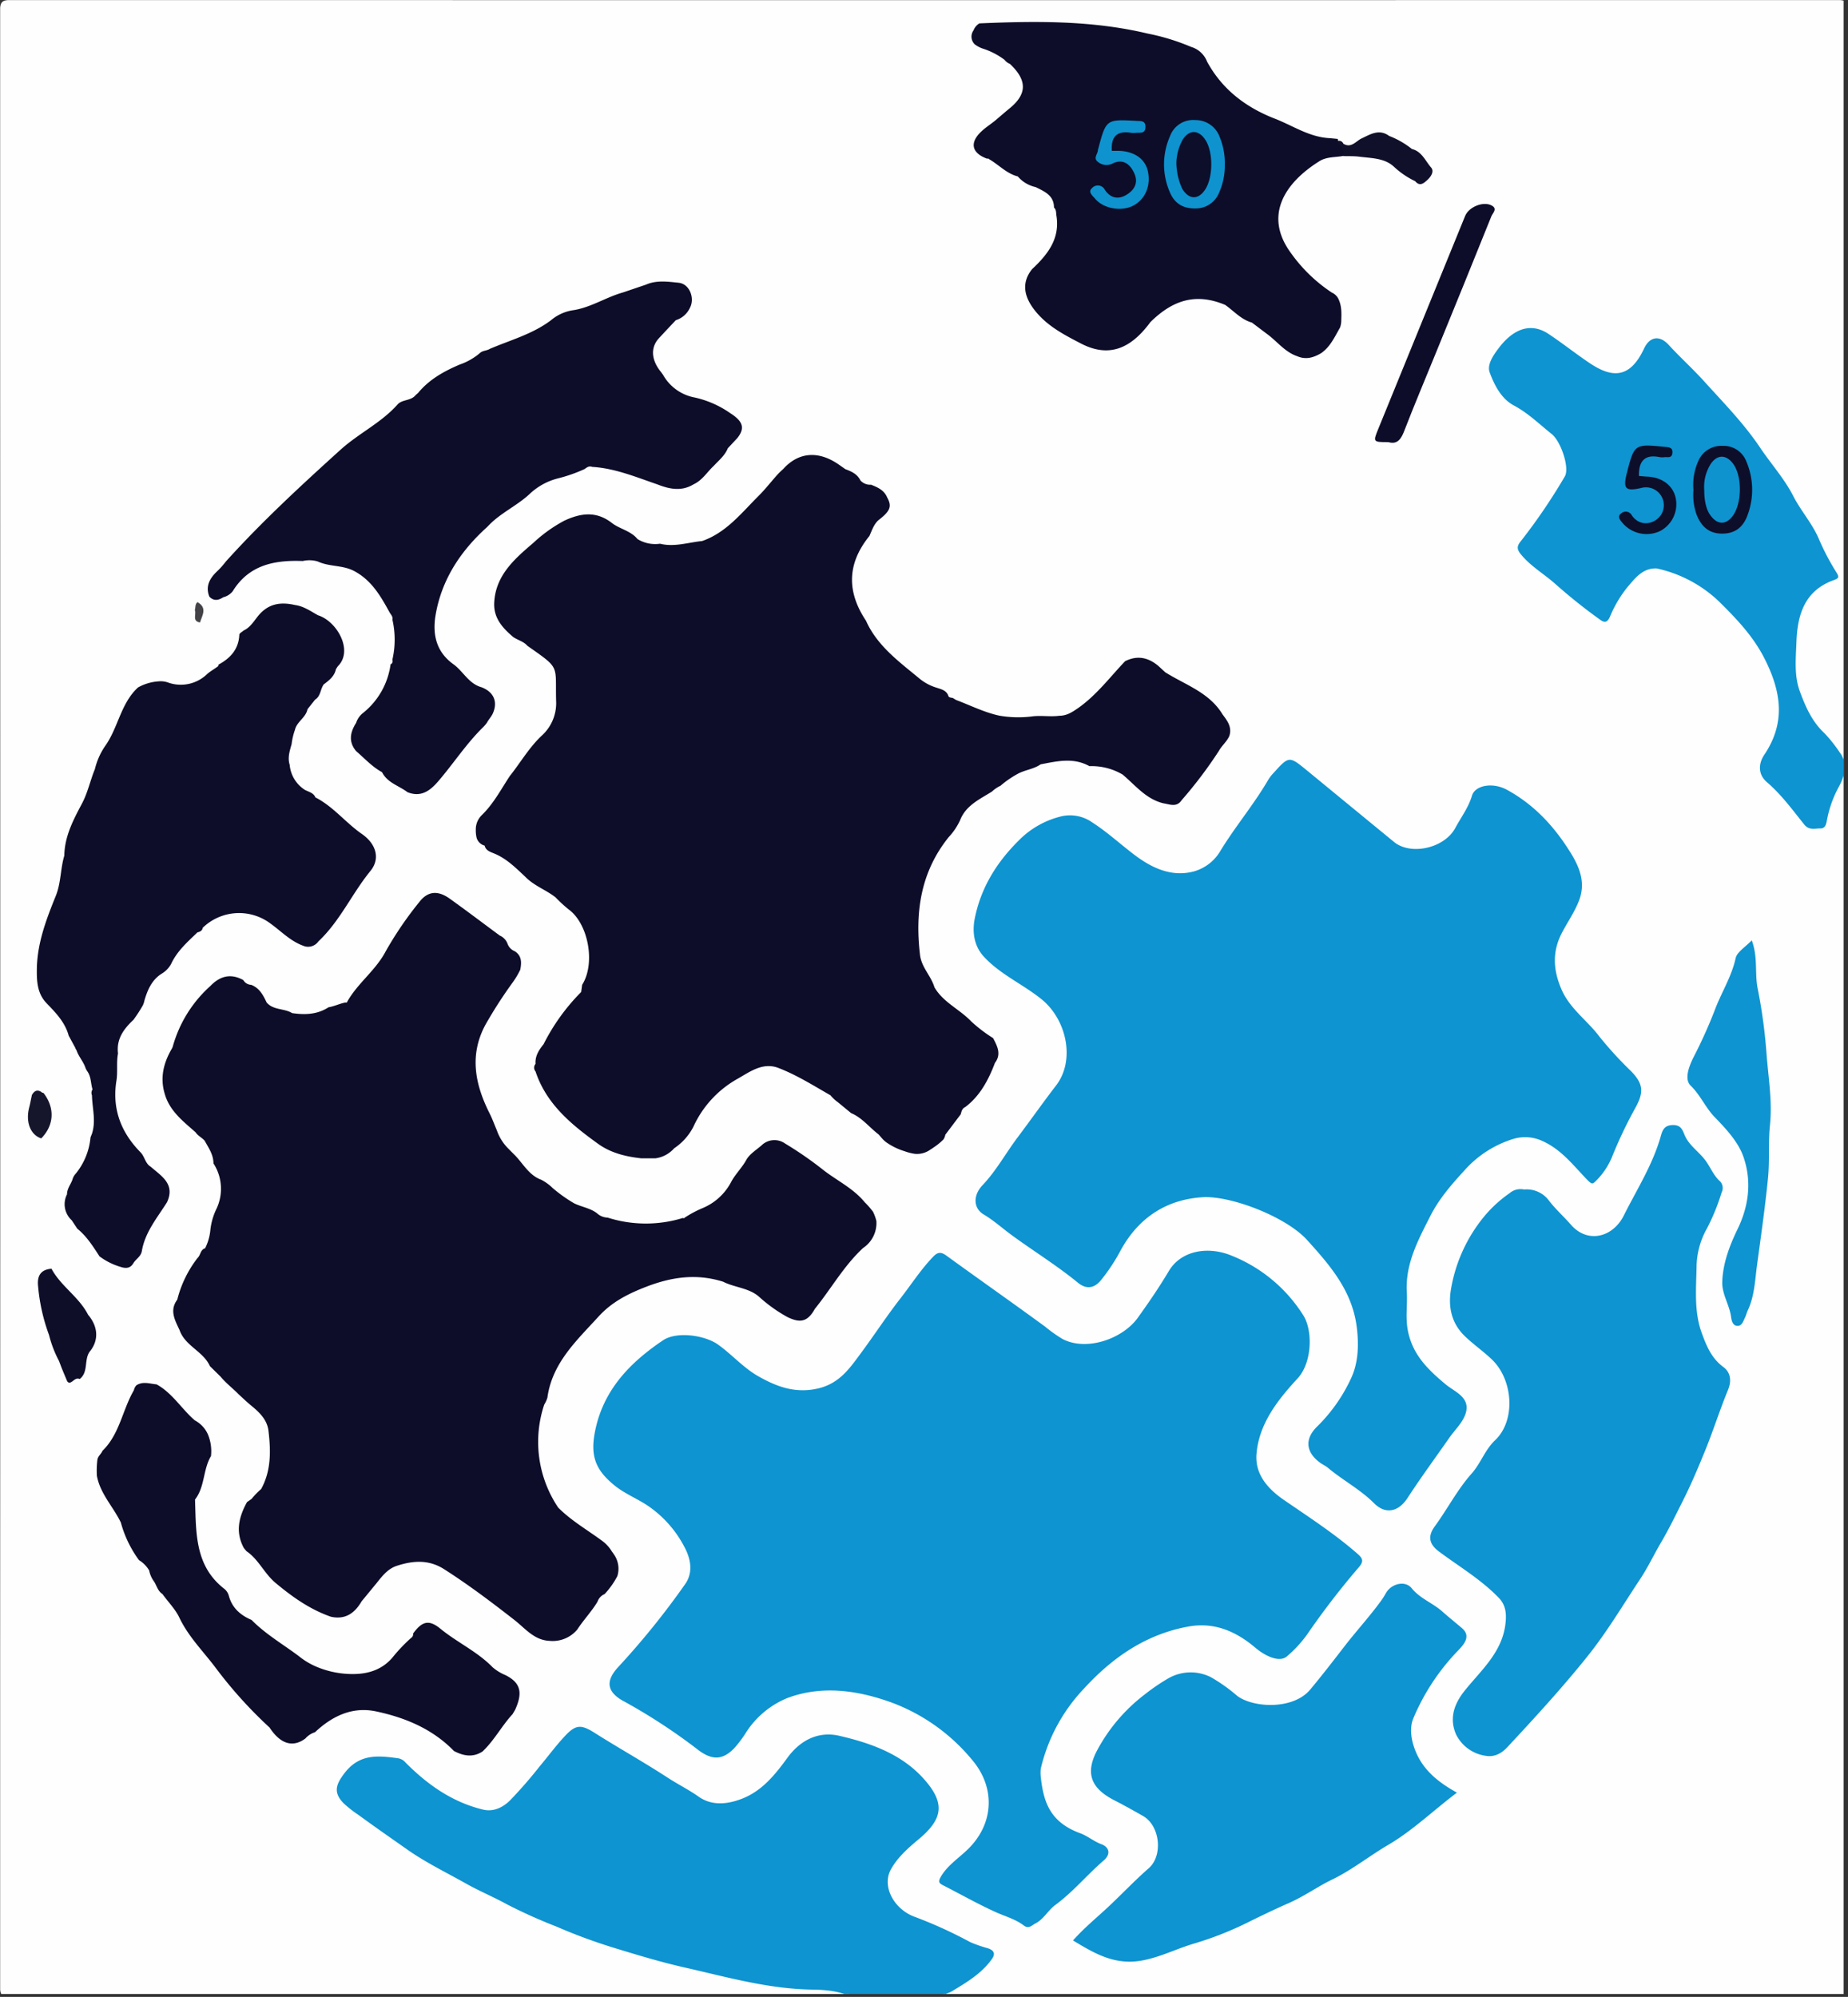
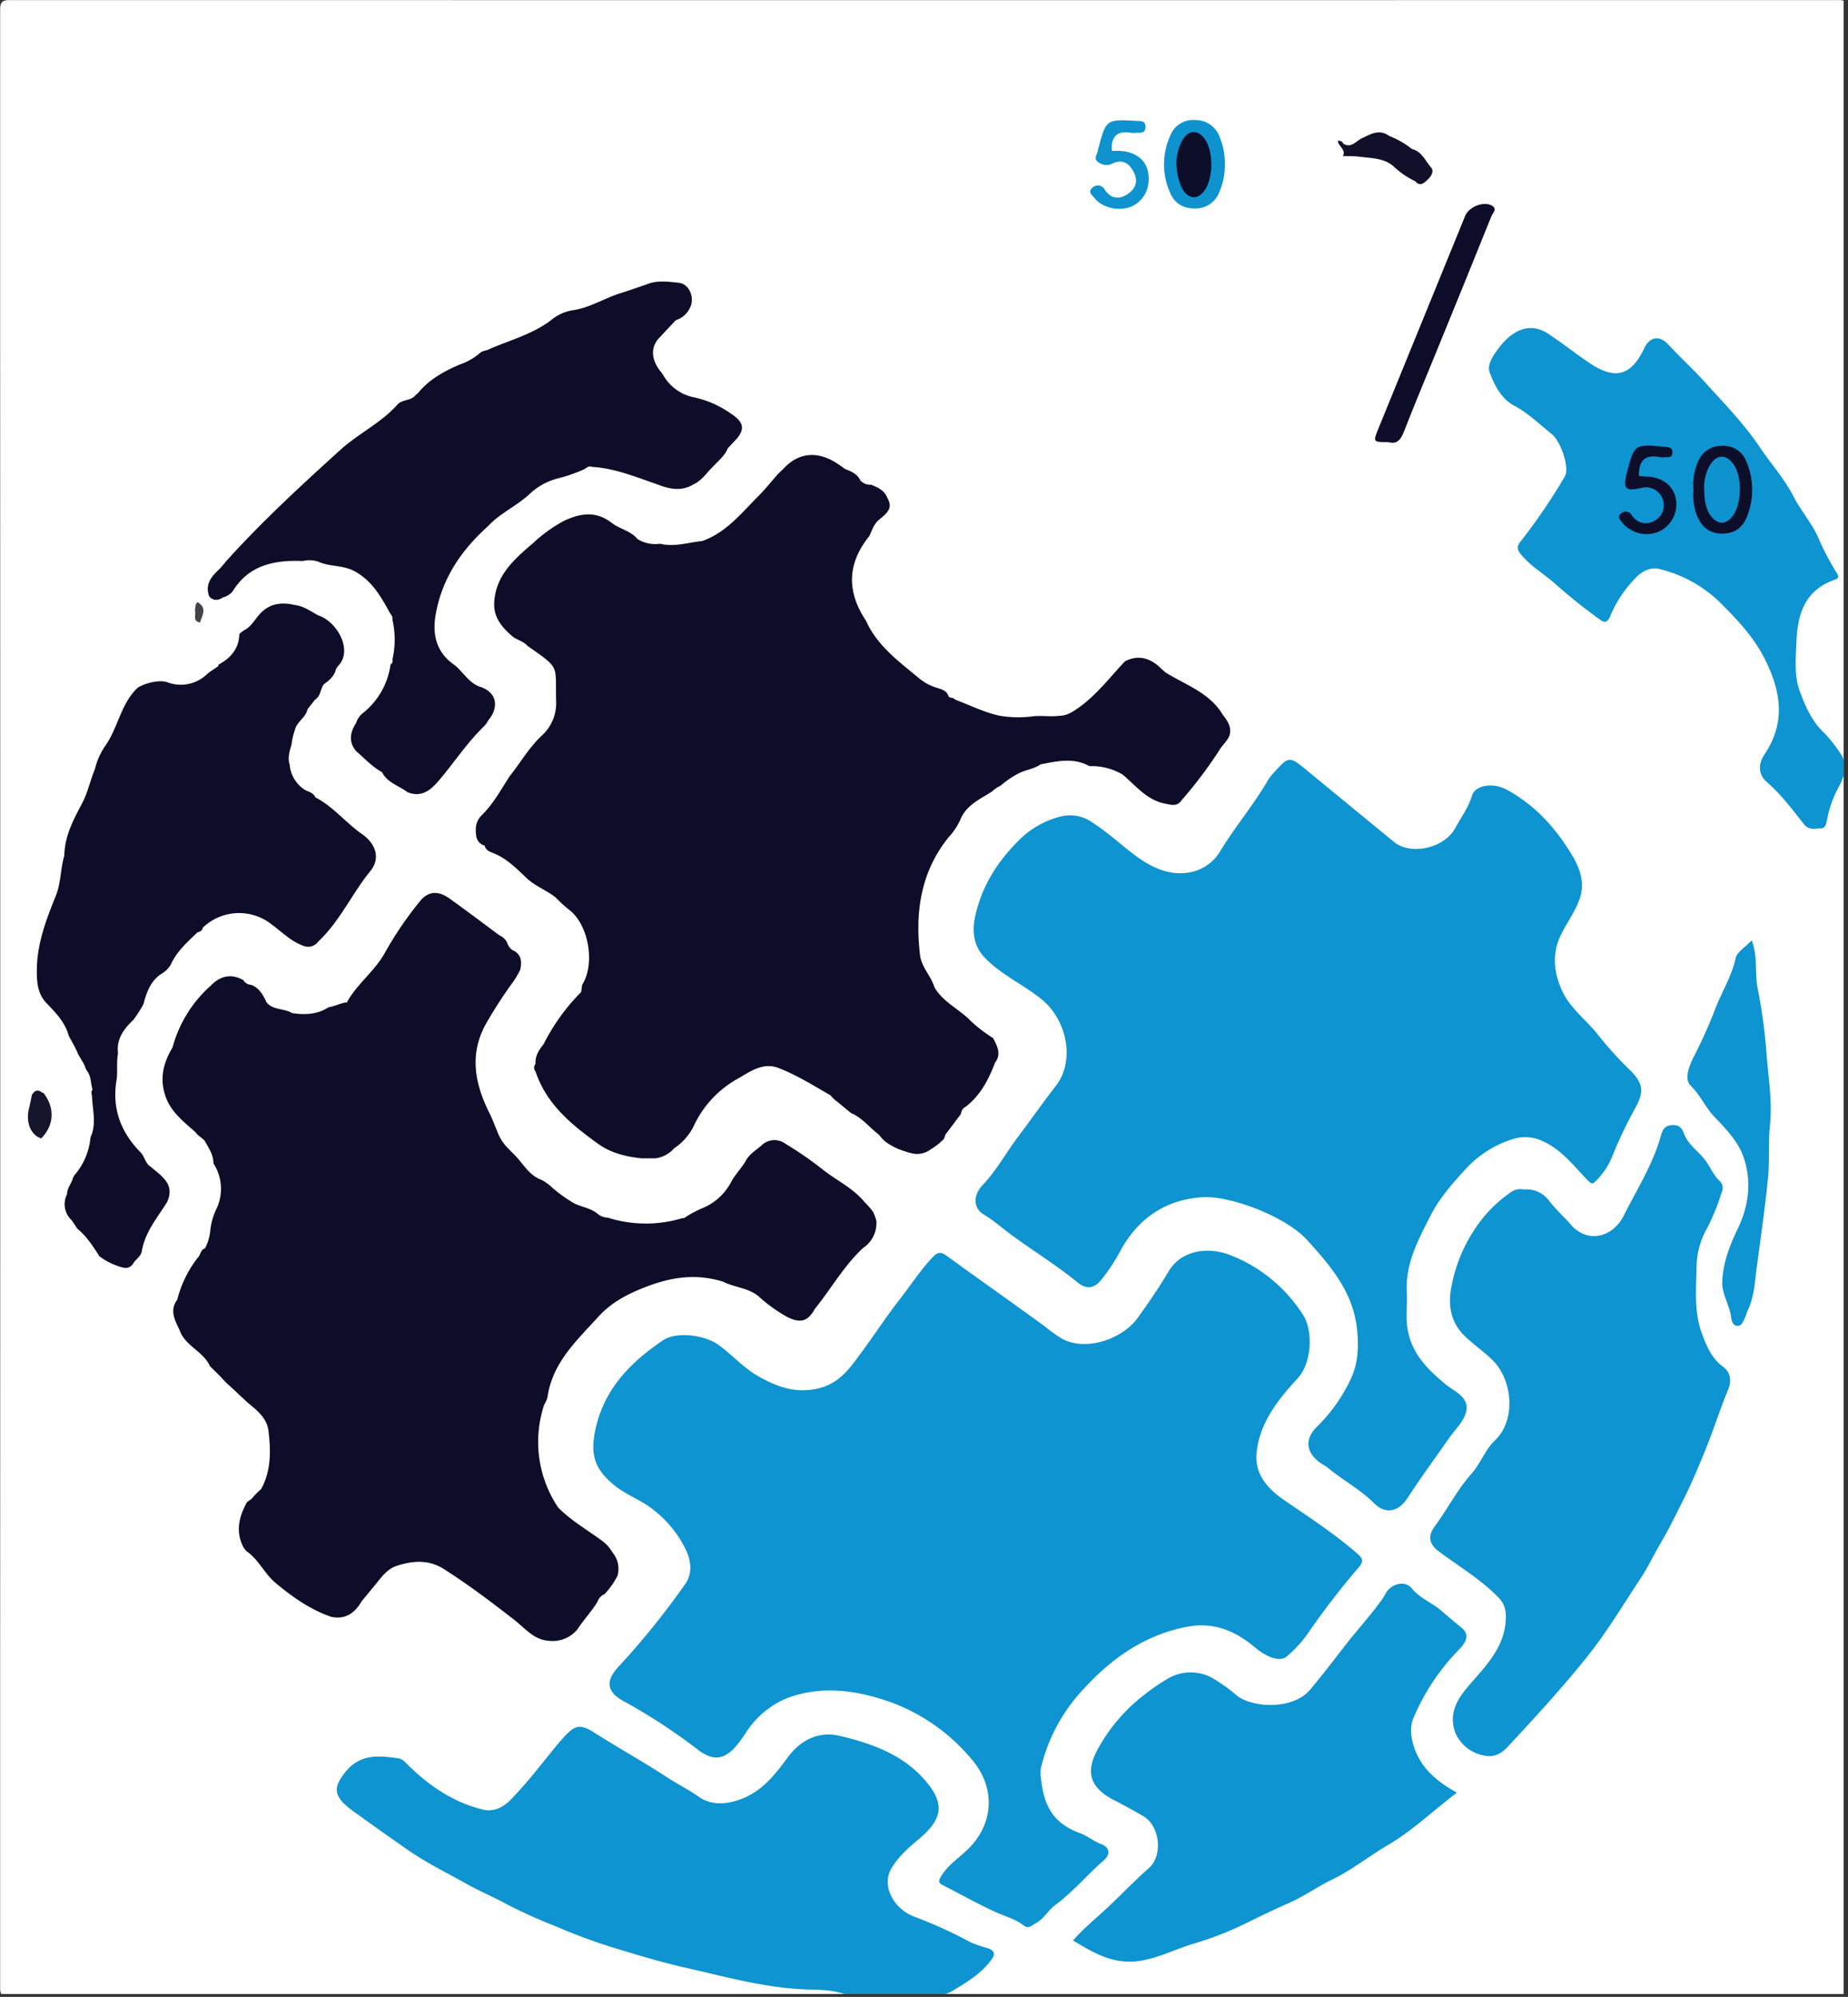
<svg xmlns="http://www.w3.org/2000/svg" viewBox="0 0 488.1 527.32">
  <rect x="0" y="0" width="488.1" height="527.32" fill="#333333" stroke="none" />
  <defs>
    <clipPath id="a" transform="translate(-94 -67.62)">
      <polygon points="94.04 67.65 580.95 67.65 580.95 594.17 94.04 594.17 94.04 67.65 94.04 67.65" style="fill:none;clip-rule:evenodd" />
    </clipPath>
  </defs>
  <title>thesis-diversified-strategy</title>
  <g style="clip-path:url(#a)">
    <path d="M318.76,594.88q-111,0-221.94.06c-2.23,0-2.81-.33-2.81-2.73q.11-260.85,0-521.7c0-2.56.67-2.89,3-2.89q241.06.09,482.11,0c2.33,0,3,.34,3,2.89q-.12,260.68,0,521.36c0,2.63-.69,3.07-3.16,3.06q-117.91-.11-235.81-.06c-.25-1,.54-1.47,1.23-1.74,3.32-1.35,5.56-4.21,8.57-6a3.41,3.41,0,0,0,2-3c-.07-1.6-1.65-1.59-2.74-2.07-6.06-2.68-12.17-5.3-18.06-8.28-7.72-3.9-8.42-10.8-3.16-16.29,1.64-1.71,3.32-3.33,5.1-4.89,6.07-5.3,6.26-9.44,1.06-14.89-6.4-6.7-14.74-9.95-23.74-11.05-4-.49-7.66,1.74-10.26,4.91-3.42,4.17-6.36,8.76-11.56,11.08-5.06,2.26-9.84,2.43-14.75-.63-8.76-5.48-17.64-10.77-26.43-16.2-3.1-1.91-4.57-1.72-7,1.21-4.25,5.09-8.32,10.35-12.8,15.25-3.37,3.68-7.15,4.62-12.17,3.09-6.85-2.09-12-6.57-17.27-10.9-4.52-3.71-13.89-3.2-16.91,4.35-.82,2,.19,3.57,1.68,4.72,4.18,3.23,8.35,6.49,12.7,9.5,7.59,5.27,15.85,9.4,23.81,14a63.3,63.3,0,0,0,8.24,3.74c4.57,1.84,8.73,4.58,13.6,5.82,3.76,1,7.31,2.73,11,4,13,4.48,26.53,7.06,39.9,10.08,6,1.35,12.34,1,18.43,2.05C315.36,593.17,317.77,592.41,318.76,594.88Z" transform="translate(-94 -67.62)" style="fill:#fefefe" />
    <path d="M318.76,594.88c-3.23-1.54-6.86-1.82-10.2-1.87C297,592.85,286,589.7,275,587.21c-6.44-1.45-12.9-3.41-19.29-5.37A145.08,145.08,0,0,1,241,576.38a138.7,138.7,0,0,1-13-5.83c-3.44-1.91-7.25-3.49-10.76-5.45-5.31-3-10.76-5.61-15.78-9.15-4.27-3-8.59-6-12.8-9.08a30.87,30.87,0,0,1-3.91-3.07c-2.75-2.82-2.11-4.93.36-8.1,3.93-5,8.79-4.5,14-3.78a3.25,3.25,0,0,1,2,1.13c5.79,5.83,12.32,10.45,20.45,12.42,2.81.68,5.26-.59,7.08-2.35a118,118,0,0,0,7.85-9c2.18-2.59,4.19-5.33,6.48-7.81,3-3.28,4.36-3.47,8.13-1.07,6.32,4,12.9,7.67,19.16,11.75,2.7,1.76,5.62,3.21,8.28,5.08,3.59,2.53,7.85,2,11.8.39,5.12-2.13,8.43-6.27,11.61-10.63,3.36-4.62,8.13-7.15,13.79-5.83,8.31,1.94,16.43,4.81,22.33,11.45,5.77,6.48,4.88,10.65-1.6,16-2.8,2.33-5.5,4.79-7.16,7.81-2.51,4.56.9,10.66,6.44,12.59a116.22,116.22,0,0,1,14.52,6.63,34.62,34.62,0,0,0,4.64,1.61c1.53.52,2.14,1.36,1.05,2.88-2.75,3.85-6.73,6.18-10.66,8.55-.72.44-1.69.48-2.15,1.35Z" transform="translate(-94 -67.62)" style="fill:#0e94d0" />
    <path d="M368.87,536.68c.7,6.29,2.1,12,10.46,15.05,1.95.72,3.54,2.13,5.56,2.88s2.65,2.55.6,4.32c-4.38,3.78-8.07,8.29-12.79,11.76-1.87,1.37-3.06,3.77-5.29,4.89-.87.44-1.67,1.5-3,.5-2.19-1.68-4.89-2.39-7.37-3.51-4.68-2.12-9.16-4.65-13.74-7-1.26-.64-1.68-.92-.68-2.58,1.86-3,4.83-4.85,7.21-7.23,6.72-6.71,7.11-16.15.93-23.41a50.28,50.28,0,0,0-21.33-15.17C320.62,514,311.18,512.58,302,516a23.53,23.53,0,0,0-11,9.19,31.22,31.22,0,0,1-3,4c-3.1,3.27-5.9,3.25-9.45.64A151.87,151.87,0,0,0,259,517c-4.73-2.47-5.25-5.43-1.6-9.29A208.69,208.69,0,0,0,274.92,486c2.35-3.26,1.41-7.07-.25-10.07a29.67,29.67,0,0,0-9.37-10.56c-2.91-2-6.2-3.23-9-5.5-5-4.07-6.41-7.74-5.16-14.16,2.15-11,9.22-18.26,18-24.17,3.55-2.38,10.94-1.38,14.48,1.12s6.73,6.14,10.55,8.32c4.73,2.7,9.77,4.72,15.89,3.29,5.67-1.32,8.35-5.31,11.3-9.29,3.55-4.79,6.8-9.79,10.48-14.51,2.87-3.68,5.39-7.63,8.64-11,1.29-1.35,2.17-1.24,3.57-.22,8.64,6.27,17.39,12.4,26,18.7a36.81,36.81,0,0,0,4.58,3.25c6.47,3.39,16-.15,19.88-5.59,2.88-4,5.68-8.1,8.23-12.38,3.17-5.32,10.23-6.67,16.64-4A39.82,39.82,0,0,1,438.26,415c2.46,3.91,2.39,12.39-1.57,16.66-5.15,5.57-10.19,11.92-10.82,19.93-.41,5.21,2.78,9.05,7.23,12.11,6.63,4.56,13.42,8.94,19.5,14.27,1.51,1.32,1.57,2.09.13,3.71a207.1,207.1,0,0,0-13.53,17.61,32.17,32.17,0,0,1-5.32,5.74c-1.92,1.64-5.59,0-8.29-2.28-5-4.24-10.7-6.83-17.55-5.64-11.29,2-20.17,8.17-27.68,16.35a45.79,45.79,0,0,0-11.47,21.22A11,11,0,0,0,368.87,536.68Z" transform="translate(-94 -67.62)" style="fill:#0e94d0" />
    <path d="M412.37,383.73c-9.91.39-17.61,5.21-22.5,14.29a47.93,47.93,0,0,1-5.11,7.69c-1.22,1.48-3.29,2.9-6.07.62-5.51-4.51-11.62-8.28-17.39-12.49-2.5-1.82-4.76-3.9-7.47-5.51s-2.94-5-.29-7.77c3.62-3.82,6.1-8.42,9.23-12.58,3.42-4.55,6.69-9.2,10.16-13.71,5.1-6.62,2.85-17.31-3.77-22.73-5-4.05-11-6.6-15.33-11.33-2.49-2.72-3.1-6.32-2.38-10,1.6-8.06,5.69-14.72,11.48-20.5A23.51,23.51,0,0,1,374,283.27a10.19,10.19,0,0,1,8.5,1.53c4,2.57,7.46,5.79,11.2,8.61,4.35,3.27,9.58,5.91,15.57,4.34a11.8,11.8,0,0,0,7-5.33c3.94-6.5,8.88-12.3,12.69-18.86a10.73,10.73,0,0,1,1.42-1.83c4.1-4.53,4.1-4.53,9-.51q11.4,9.37,22.81,18.73c4.38,3.61,13.28,1.73,16.2-3.71,1.5-2.79,3.45-5.34,4.39-8.5.82-2.76,5.46-3.6,9.2-1.58,7.35,4,12.73,9.89,17.07,17,2.4,3.94,3.65,7.81,2.08,12.07-1.13,3.08-3.1,5.84-4.62,8.78-2.57,4.95-2.29,9.8-.07,14.91s6.81,8.17,10,12.43a98.63,98.63,0,0,0,8.38,9.15c3.35,3.46,3.39,5.68.91,10.05a115.47,115.47,0,0,0-5.92,12.49,19.17,19.17,0,0,1-4.41,6.54c-.79.77-1,.72-2-.23-3.7-3.79-6.88-8.12-12-10.42a10.74,10.74,0,0,0-7.62-.58,28.39,28.39,0,0,0-13.06,8.42c-3.4,3.71-6.61,7.4-8.89,11.87-3.25,6.4-6.7,12.72-6.26,20.28.19,3.36-.4,6.65.29,10.12,1.26,6.39,5.35,10.29,10,14.17,2.41,2,6.73,3.45,5.18,7.87-.8,2.3-2.81,4.17-4.26,6.24-3.67,5.27-7.49,10.45-11,15.84-2.39,3.71-5.82,4.45-8.85,1.42-3.66-3.67-8.29-6.07-12.23-9.39-.59-.49-1.32-.81-1.95-1.26-3.82-2.73-4.25-6.27-.92-9.55a43.23,43.23,0,0,0,9.17-13.12c1.77-4,1.94-8.65,1.33-13.34-1.24-9.55-7.13-16.26-13.1-22.86C433.91,389.19,420.26,383.73,412.37,383.73Z" transform="translate(-94 -67.62)" style="fill:#0e94d0" />
    <path d="M496.54,381.73a7.33,7.33,0,0,1,6.63,3c1.77,2.3,3.89,4.16,5.74,6.29,4.39,5.06,11.09,3.4,14-2.47,3.42-6.83,7.61-13.36,9.72-20.83.41-1.47.84-2.89,3-3s2.66,1,3.27,2.52c1.11,2.77,3.7,4.39,5.45,6.69,1.41,1.85,2.21,4.13,4,5.68a2.56,2.56,0,0,1,.38,2.87,56.13,56.13,0,0,1-3.84,9.45,21.17,21.17,0,0,0-2.79,10.4c-.12,5.79-.67,11.68,1.36,17.26,1.22,3.35,2.56,6.69,5.7,9,2,1.47,2.2,3.77,1.25,6.06-2.25,5.46-4,11.1-6.27,16.58-1.73,4.23-3.52,8.45-5.56,12.51-1.85,3.67-3.64,7.4-5.75,11-1.93,3.27-3.55,6.74-5.67,9.93-4.5,6.77-8.64,13.78-13.73,20.15-6.72,8.41-14,16.33-21.32,24.19-1.65,1.77-3.59,2.68-5.83,2.24a10.31,10.31,0,0,1-7.69-5.61c-1.78-4.05-.7-7.84,2.23-11.52,4.36-5.46,10.06-10.22,10.84-18,.26-2.57,0-4.75-1.87-6.64-4.66-4.81-10.44-8.2-15.75-12.17-2.57-1.92-3-4-1.1-6.6,3.36-4.6,6-9.76,9.78-14,2.42-2.75,3.49-6.23,6.17-8.77,5.51-5.21,4.76-15.89-.76-21.24-2.34-2.27-5-4.06-7.33-6.34-3.46-3.4-4.27-7.6-3.62-11.94A40.87,40.87,0,0,1,485,390.12a33.66,33.66,0,0,1,7.71-7.41A4.39,4.39,0,0,1,496.54,381.73Z" transform="translate(-94 -67.62)" style="fill:#0e94d0" />
    <path d="M478.81,541c-6.37,4.8-11.68,10-18.13,13.78-5,2.93-9.6,6.64-14.8,9.15-3.88,1.88-7.36,4.41-11.35,6.17-3.52,1.55-7.11,3.26-10.62,5a89,89,0,0,1-14.29,5.68c-4.63,1.33-8.88,3.56-13.73,4.5-7.33,1.43-12.68-1.74-18.48-5.25,3-3.37,6.14-5.91,9.08-8.65,3.68-3.43,7.13-7.1,10.93-10.43s3-11.21-1.53-13.79c-2.49-1.42-5-2.82-7.55-4.13-6.37-3.26-7.85-7.36-4.29-13.7a45.48,45.48,0,0,1,12.25-14.22,53.09,53.09,0,0,1,6.21-4.25,11.87,11.87,0,0,1,11.33-.34,43.86,43.86,0,0,1,6.88,4.88c4.14,3.2,14.79,3.83,19.34-1.62,3.15-3.77,6.15-7.67,9.16-11.56s6.49-7.69,9.47-11.77c.52-.71,1-1.48,1.42-2.24,1.44-2.4,5-3.31,6.73-1.21,2.24,2.77,5.55,3.89,8.11,6.17,1.65,1.47,3.47,2.93,5.18,4.38,2.5,2.12.51,4.34-1,5.91a58.1,58.1,0,0,0-11.82,17.88c-1,2.38-.69,5.24.3,8C469.55,534.75,473.57,538.09,478.81,541Z" transform="translate(-94 -67.62)" style="fill:#0e94d0" />
    <path d="M531.59,217.73c-3.74-.16-5.72,2.6-7.65,4.82a31.61,31.61,0,0,0-4.71,7.92c-.8,1.8-1.63,1.5-2.68.74A143.56,143.56,0,0,1,505,222c-3-2.72-6.65-4.76-9.3-8-1.23-1.51-1-2.29.14-3.67a153,153,0,0,0,11.46-16.89c1.34-2.19-1-9.24-3.46-11.21-3.26-2.59-6.2-5.52-10-7.54-3.33-1.79-5.11-5.33-6.37-8.69-.78-2.07.92-4.51,2.28-6.33,3.37-4.52,8-7.32,13.22-3.89,3.68,2.44,7.16,5.21,10.8,7.66,6,4.06,10.72,4.22,14.47-3.79,1.49-3.17,4.09-3.57,6.46-1,3,3.28,6.37,6.31,9.38,9.64,5.14,5.68,10.52,11.15,14.82,17.56,2.88,4.29,6.4,8.17,8.77,12.81,1.94,3.79,4.82,7,6.59,10.94a63.81,63.81,0,0,0,4.67,9c.95,1.45.75,1.73-.64,2.23-7.67,2.78-9.55,9.14-9.81,16.33-.16,4.35-.64,8.86.89,13s3.2,8,6.59,11.16a38,38,0,0,1,4,5.06c2.2,2.9,1.26,6.2-.28,9a29.66,29.66,0,0,0-3.1,8.61c-.21,1-.33,2.41-1.77,2.39s-3,.58-4.28-1.05c-3.1-3.86-6-7.86-9.83-11.15-2.34-2-2.35-4.8-.69-7.28,5.7-8.48,4.45-16.67.06-25.34-3-5.93-7.38-10.49-11.93-15A34.35,34.35,0,0,0,531.59,217.73Z" transform="translate(-94 -67.62)" style="fill:#0e94d0" />
    <path d="M556.68,315.93c1.67,4.46.75,8.66,1.56,12.72a139.77,139.77,0,0,1,2.33,17.07c.46,6.31,1.58,12.59.92,19-.48,4.65-.06,9.39-.52,14-.76,7.7-1.87,15.37-2.9,23-.54,4-.66,8.15-2.44,11.93-.28.59-.42,1.25-.71,1.84-.47,1-.84,2.34-2.1,2.25s-1.5-1.6-1.61-2.41c-.44-3.19-2.44-6-2.32-9.25.17-4.91,1.94-9.53,4-13.8,3.11-6.36,3.8-12.92,1.56-19.27-1.37-3.88-4.57-7.31-7.54-10.37-2.47-2.55-3.78-5.83-6.37-8.34-1.73-1.68-.48-5,.75-7.48a125.91,125.91,0,0,0,5.54-12.25c1.73-4.72,4.54-9,5.61-14C552.83,319,555,317.7,556.68,315.93Z" transform="translate(-94 -67.62)" style="fill:#0e94d0" />
    <path d="M460.69,184.37c-4.08,0-4.08,0-2.61-3.6L481,124.59c1-2.35,4.79-3.9,7-2.7,1.6.85.26,2-.09,2.84q-7.24,18-14.59,35.92c-2.8,6.87-5.69,13.7-8.37,20.62C464.1,183.54,463.09,185.08,460.69,184.37Z" transform="translate(-94 -67.62)" style="fill:#0d0d29" />
    <path d="M541.28,197a15.21,15.21,0,0,1,1.25-7.56,6.57,6.57,0,0,1,6.4-4.08,6.41,6.41,0,0,1,6.34,4.17,19,19,0,0,1,.41,13.81c-1.06,3.16-3.07,5.13-6.64,5.19s-5.63-1.79-6.89-4.9A15.54,15.54,0,0,1,541.28,197Z" transform="translate(-94 -67.62)" style="fill:#0d0e2a" />
    <path d="M526.88,193.31c.68.05,1.44.14,2.2.17,3.87.16,6.75,2.29,7.49,5.57a8,8,0,0,1-4.12,8.81,8.36,8.36,0,0,1-9.83-2.06c-.6-.76-1.61-1.69-.47-2.57a1.8,1.8,0,0,1,2.85.48c2.61,3.75,7.33,1.87,8.25-1.31a4.72,4.72,0,0,0-5.78-5.92c-4.13.94-4.83.23-3.8-3.86,2-7.79,2-7.78,10.05-7,1.08.1,2.12.14,2,1.59s-1.19,1.07-2,1.13a5.21,5.21,0,0,1-1.35,0C528.42,187.51,526.79,189.38,526.88,193.31Z" transform="translate(-94 -67.62)" style="fill:#0d0e2a" />
-     <path d="M417.59,148.13c-7.34-3.06-13.5-1.64-19.76,4.57-5.15,7-10.93,9.47-18.33,5.63-4.49-2.33-8.91-4.61-12.16-8.71-3.09-3.9-3.46-7.53-.75-10.92,4.08-3.82,7.42-8,6.44-14.1-.12-.76,0-1.58-.65-2.18,0-3.21-2.51-4.23-4.83-5.39a8.68,8.68,0,0,1-4.73-2.82l0,0c-3-.77-5-3.08-7.58-4.56l-.23-.18-.29.06c-4.07-1.49-4.68-4.18-1.58-7.14,1.36-1.3,3-2.24,4.4-3.52,1-.85,2-1.71,3-2.54,4.76-3.81,4.83-7.49.21-11.83a3.53,3.53,0,0,1-1.44-1.09,19.28,19.28,0,0,0-5.68-2.94,7.52,7.52,0,0,1-2.16-1.13,2.82,2.82,0,0,1-.34-3.7,3.71,3.71,0,0,1,1.54-1.84c14.89-.65,29.76-.81,44.4,2.67A58.59,58.59,0,0,1,408.59,80a6.5,6.5,0,0,1,4.23,3.9c3.93,7.22,10,11.9,17.52,14.91,5,1.87,9.43,5.08,15,5.3l2,.2a3.18,3.18,0,0,0,.07.49c.59,1.28,3.54,1.78,1.34,4-2.11.4-4.35.18-6.27,1.39-9.21,5.76-14.79,14.43-7.47,24.31a40.93,40.93,0,0,0,10.77,10.39,3.46,3.46,0,0,1,1.82,1.87c.84,1.87.71,3.85.65,5.83a5.35,5.35,0,0,1-.32,1.54c-1.41,2.45-2.57,5.09-5,6.76-2,1.17-4,1.78-6.29.8-3.35-1.13-5.4-4.05-8.16-6l-3.81-2.88C421.79,152,419.9,149.75,417.59,148.13Z" transform="translate(-94 -67.62)" style="fill:#0d0d29" />
-     <path d="M111.73,432.33,110.34,429l-.76-2a30.52,30.52,0,0,1-2.63-6.85,49.35,49.35,0,0,1-2.88-12.79c-.31-2.69.56-4.48,3.53-4.71,2.48,4.64,7.27,7.44,9.66,12.15,2.62,3.08,2.86,6.58.63,9.5-1.86,2.15-.37,5.56-2.84,7.48-.87-.38-1.41.25-2,.66S112.1,432.87,111.73,432.33Z" transform="translate(-94 -67.62)" style="fill:#0e0e29" />
    <path d="M104.9,368.23c-2.81-.89-4.22-4.26-3.17-8.24.28-1.08.46-2.16.7-3.23.58-1,1.33-1.52,2.47-.8a.76.76,0,0,0,.58.26C108.54,360.17,108.32,364.73,104.9,368.23Z" transform="translate(-94 -67.62)" style="fill:#15152c" />
    <path d="M112.14,341.1c-.94-3.51-3.42-6.06-5.8-8.52s-2.63-5.45-2.61-8.65c0-7,2.44-13.41,5-19.72,1.41-3.49,1.21-7.18,2.26-10.66.07-5.08,2.37-9.42,4.66-13.73,1.54-2.9,2.18-6.1,3.41-9.09a18.42,18.42,0,0,1,2.73-6.14c3.44-4.83,4.09-11.24,8.67-15.44a12.85,12.85,0,0,1,5.49-1.61,5.92,5.92,0,0,1,2.3.26,10,10,0,0,0,10.5-2.22c.84-.73,1.83-1.26,2.71-1.93a.39.39,0,0,0,.21-.5c3.17-1.71,5.37-4.07,5.54-7.92,0-.39.75-.75,1.15-1.12,1.8-.83,2.77-2.59,3.95-4,2.68-3.17,5.9-3.56,9.58-2.73,2.3.3,4.15,1.63,6.11,2.72,5,1.56,9.43,9.34,5.22,13.47l-.49.75c-.4,1.93-1.86,3-3.3,4.09l0,.06c-.84,1.24-.74,3-2.21,3.91l-2,2.52c-.43,2.23-2.82,3.27-3.32,5.46a17.13,17.13,0,0,0-.88,3.77c-.5,1.78-1.1,3.55-.51,5.44a8.76,8.76,0,0,0,4,6.62c1,.54,2.3.77,2.8,2h0c4.73,2.42,8,6.7,12.29,9.67,3.63,2.51,5,6.43,2.2,9.8-4.88,6-8,13.2-13.7,18.55a3.31,3.31,0,0,1-4.1,1.12c-3.32-1.22-5.74-3.8-8.52-5.8a13.81,13.81,0,0,0-17.94,1.09c-.13.83-.77,1.06-1.46,1.23l.05,0c-2.62,2.52-5.36,4.92-6.94,8.33a6.78,6.78,0,0,1-2.54,2.59c-2.56,1.65-3.67,4.24-4.49,7a5.85,5.85,0,0,1-.42,1.31,39.81,39.81,0,0,1-2.48,3.83c-2.58,2.41-4.56,5.09-4.09,8.9-.48,2.47,0,5-.46,7.46-1.09,7.33,1.31,13.47,6.42,18.65,1.11,1.13,1.22,2.93,2.67,3.79,2.83,2.48,6.53,4.56,4.32,9.37-2.58,4.11-5.81,7.91-6.65,12.88-.26,1.51-1.55,2.09-2.22,3.2-.82,1.42-2,1.47-3.42,1a17.42,17.42,0,0,1-5.55-2.78c-1.71-2.63-3.38-5.3-5.86-7.3l-1.48-2.23A5.74,5.74,0,0,1,111.7,383c0-1.45.93-2.54,1.41-3.8a3.76,3.76,0,0,1,.9-1.66A17.64,17.64,0,0,0,117.9,368c.12-.33.25-.64.39-1,1.11-3.39.07-6.77,0-10.15a1.61,1.61,0,0,1,.15-1.55c-.49-1.57-.35-3.32-1.35-4.74a4.52,4.52,0,0,1-.6-1.2c-.58-1.54-1.74-2.79-2.26-4.36a3.52,3.52,0,0,1-.4-.79Z" transform="translate(-94 -67.62)" style="fill:#0d0d29" />
    <path d="M140.82,410.82a29.89,29.89,0,0,1,5.35-11c.82-.74.73-2.19,2-2.57a13.27,13.27,0,0,0,1.38-4.73,17,17,0,0,1,1.62-5.68,12.32,12.32,0,0,0-.79-12c0-2.33-1.3-4.12-2.33-6-.73-.83-1.8-1.29-2.41-2.24l.06.06c-3.33-2.95-6.94-5.67-8.21-10.26-1.26-4.23-.28-8.11,1.86-11.8a2.87,2.87,0,0,0,.28-.61A33.52,33.52,0,0,1,149.55,328c2.53-2.63,5.38-3.42,8.72-1.57a2.47,2.47,0,0,0,2.06,1.25c2.19.83,3.17,2.71,4.09,4.65,1.76,2.1,4.65,1.52,6.74,2.82,3.36.49,6.63.4,9.61-1.54,1.5-.25,2.89-.94,4.37-1.25l.45,0c2.71-5,7.57-8.37,10.28-13.52a94.11,94.11,0,0,1,8.86-13c2.25-2.94,4.92-3.13,8-.95,4.46,3.19,8.84,6.51,13.25,9.77a3.8,3.8,0,0,1,2.06,2.14,3.32,3.32,0,0,0,1.9,2c1.9,1.19,1.84,3,1.48,4.87a21.39,21.39,0,0,1-2.1,3.51,119.39,119.39,0,0,0-7.08,11c-4.37,8.07-2.76,15.87,1.12,23.54.71,1.41,1.22,2.89,1.85,4.33a12.7,12.7,0,0,0,3.17,5q.8.82,1.61,1.62c2.22,2.28,3.74,5.32,7,6.5a12.52,12.52,0,0,1,3,2.19,38.9,38.9,0,0,0,5.62,4c2,1,4.31,1.26,6.11,2.68a4.28,4.28,0,0,0,2.77,1.11,33.26,33.26,0,0,0,19.9.09.28.28,0,0,0,.43-.06,29.15,29.15,0,0,1,4.71-2.52,15,15,0,0,0,7.54-6.84c1.14-2.18,3-3.91,4.14-6.08,1-1.55,2.58-2.48,3.93-3.66a4.86,4.86,0,0,1,6.22-.49,96,96,0,0,1,9.68,6.66c3.71,3,8.19,5,11.34,8.83a22.29,22.29,0,0,1,2.21,2.53,11.84,11.84,0,0,1,.88,2.43,7.89,7.89,0,0,1-3.5,7.13c-5.08,4.7-8.44,10.76-12.74,16.07-1.86,3.34-3.76,3.9-7.29,2.15a39.19,39.19,0,0,1-7.28-5.18c-2.69-2.51-6.54-2.54-9.69-4.14h0c-6.92-2.16-13.41-1.3-20.23,1.32-4.89,1.88-9.17,4.07-12.63,7.87-5.78,6.34-12.27,12.25-13.53,21.45a8.23,8.23,0,0,1-.84,1.83,31.08,31.08,0,0,0,3.69,27.18c3.48,3.51,7.78,5.94,11.71,8.86a9.64,9.64,0,0,1,2.49,2.77,8.87,8.87,0,0,1,.56.79,6.55,6.55,0,0,1,.86,5.7,22,22,0,0,1-3.36,4.73,3.34,3.34,0,0,0-1.87,2c-1.56,2.61-3.69,4.8-5.34,7.35a8.47,8.47,0,0,1-7.32,3c-4.11-.18-6.47-3.33-9.35-5.56-6-4.68-12.11-9.29-18.56-13.4-4-2.53-8.08-2.25-12.31-.9-2.45.76-3.93,2.67-5.43,4.56l-4,4.86c-1.82,3.12-4.3,4.91-8.1,4.07-5.57-1.93-10.25-5.27-14.71-9-2.91-2.46-4.41-6.15-7.6-8.31l-.69-.83c-2.3-4.22-1.33-8.21.83-12.13l1.21-.85a21.47,21.47,0,0,1,2.53-2.61c2.66-4.84,2.55-10.06,1.94-15.3-.36-3.16-2.6-5.12-4.9-7-1-.84-2-1.81-3-2.72-1.54-1.58-3.32-2.91-4.73-4.62l-2.85-2.81c-1.76-3.94-6.55-5.31-8-9.49C140.23,416.28,138.69,413.68,140.82,410.82Z" transform="translate(-94 -67.62)" style="fill:#0d0d29" />
    <path d="M326,205c-1.23,1.13-1.71,2.7-2.37,4.16-6.13,7.57-5.81,15-.91,22.36,3,6.72,8.83,10.88,14.27,15.4a13.06,13.06,0,0,0,4.42,2.31c1.17.39,2.42.66,3,1.93.13.77.82.63,1.31.81l.77.48c3.8,1.42,7.44,3.28,11.44,4.15l0,0a29.2,29.2,0,0,0,8.94.17c2.33-.25,4.62.18,6.92-.14,2,0,3.48-1,5.09-2.12,4.81-3.41,8.29-8.09,12.28-12.28,3.24-1.64,6.15-1,8.83,1.28l1.77,1.63c5.31,3.35,11.64,5.31,15.14,11.13,1.25,1.66,2.53,3.32,1.82,5.62-.63,1.55-2,2.59-2.77,4a115.2,115.2,0,0,1-9.87,13.06c-1.3,1.91-3.06,1.08-4.73.81-4.64-1.07-7.45-4.77-10.85-7.61a16.12,16.12,0,0,0-8.76-2.21c-4.22-2.36-8.56-1.31-12.89-.48-1.85,1.3-4.17,1.45-6.1,2.54a25.74,25.74,0,0,0-4.49,3.11,8.59,8.59,0,0,0-2.25,1.53c-3.23,2.05-6.88,3.62-8.42,7.56a16.74,16.74,0,0,1-3,4.46c-7.41,9.2-8.94,19.79-7.59,31.13.39,3.3,2.92,5.53,3.81,8.54,2.32,4,6.63,5.78,9.7,9a38.67,38.67,0,0,0,5.79,4.42c1.1,2.11,2.25,4.22.49,6.54-1.71,4.5-3.9,8.68-7.84,11.67-.84.36-1,1.17-1.2,1.91l-4.06,5.38a3.87,3.87,0,0,1-.46,1.21,15.57,15.57,0,0,1-2.71,2.21,7.39,7.39,0,0,1-.77.51,6,6,0,0,1-4.06,1.14,13.24,13.24,0,0,1-2.77-.7,17.27,17.27,0,0,1-4.6-2.19,7.17,7.17,0,0,1-1.06-.88c-.42-.44-.8-.92-1.21-1.37-2.44-1.86-4.34-4.4-7.26-5.63l-3.45-2.84a10.74,10.74,0,0,1-2-1.86c-4.5-2.57-8.91-5.36-13.75-7.22-4-1.54-7.36.89-10.57,2.75a27.65,27.65,0,0,0-11.87,12.76,15.1,15.1,0,0,1-5.08,5.7,8,8,0,0,1-5,2.66h-3.65c-4.19-.46-8.21-1.42-11.68-4-6.92-5-13.46-10.39-16.29-18.94a1.52,1.52,0,0,1,0-2c-.15-2.09.9-3.68,2.13-5.21a53.7,53.7,0,0,1,9.92-13.77l.26-1.91c3.58-5.63,1.64-16.15-3.59-19.92a37.44,37.44,0,0,1-3.44-3.17c-2.55-2-5.69-3.05-8-5.44-2.48-2.32-4.88-4.75-8.09-6.09-1.07-.47-2.3-.75-2.64-2.13l0,0a3,3,0,0,1-2.12-2.08,8.49,8.49,0,0,1-.21-2.09,5.24,5.24,0,0,1,1.55-3.85c3.12-3,5.08-6.8,7.42-10.34,2.87-3.59,5.13-7.61,8.58-10.8a11.54,11.54,0,0,0,3.66-9.1c-.24-9.62,1.2-8.33-7.59-14.51-1-1.17-2.57-1.48-3.77-2.34-2.67-2.28-5-4.77-5-8.59.15-7.48,5.3-11.94,10.31-16.21a38.49,38.49,0,0,1,8.19-5.88c4.29-2,8.41-2.66,12.59.59,2.08,1.61,5,2.06,6.77,4.25a8.9,8.9,0,0,0,5.95,1.23c3.78.94,7.42-.34,11.12-.71,6.37-2.21,10.37-7.4,14.9-11.91,1.64-1.63,3.09-3.47,4.62-5.21a19.59,19.59,0,0,1,1.88-1.88c4-4.46,9.2-4.93,14.54-1.3.63.43,1.25.88,1.88,1.32,1.61.6,3.16,1.27,4,3a3.51,3.51,0,0,0,2.8,1.11c1.76.69,3.46,1.44,4.25,3.36C329.64,201.35,329.15,202.57,326,205Z" transform="translate(-94 -67.62)" style="fill:#0d0d29" />
-     <path d="M121.06,450.74c4.55-4.41,5.27-10.81,8.3-16a2.79,2.79,0,0,1,.67-1.31c1.73-1.11,3.54-.4,5.33-.24,4.18,2.3,6.59,6.48,10.09,9.5l0,0a7.77,7.77,0,0,1,3.44,3.65,11.63,11.63,0,0,1,.84,5.78c-2.14,3.56-1.58,8.11-4.22,11.48.31,8.57-.16,17.41,7.67,23.53a3.54,3.54,0,0,1,1.27,1.92c.87,3.19,3.07,5.1,6,6.35,3.73,3.78,8.32,6.43,12.53,9.59a19.09,19.09,0,0,0,4.44,2.69,24.57,24.57,0,0,0,10.13,2c4.29-.07,7.92-1.47,10.55-4.9a44,44,0,0,1,4.4-4.57,1.29,1.29,0,0,0,.63-1.25c2.36-3.25,4.18-3.72,7.2-1.24,4.42,3.62,9.71,6,13.75,10.14a12.33,12.33,0,0,0,3.41,2.1c4,2,4.66,4.58,2.56,9.18l-.67,1.13c-2.86,3.1-4.83,6.93-7.92,9.85-2.55,1.67-5.06,1.2-7.56-.12-5.66-5.82-12.84-8.81-20.55-10.45-6.29-1.34-11.6,1.22-16.16,5.5a5.57,5.57,0,0,0-2.53,1.65c-3.33,2.48-6.6,1.47-9.46-2.89A116,116,0,0,1,151,508.09c-3.26-4.35-7.22-8.24-9.62-13.29-1.08-2.28-3-4.18-4.47-6.25-1.24-.77-1.5-2.2-2.23-3.31h0a7.25,7.25,0,0,1-1.28-2.91,7.86,7.86,0,0,0-2.69-2.73,30,30,0,0,1-4.79-9.93c-2-4.15-5.46-7.59-6.33-12.34a23.52,23.52,0,0,1,.14-4.27C119.89,452.11,120.73,451.57,121.06,450.74Z" transform="translate(-94 -67.62)" style="fill:#0d0d29" />
    <path d="M250.41,190.91c-.82-.32-1.42.14-2,.57a40.47,40.47,0,0,1-6.89,2.43,16.86,16.86,0,0,0-7.57,4.1c-3.33,3.13-7.64,5-10.83,8.31l-.53.54c-6.94,6.26-11.91,13.78-13.52,23.06-.87,5,0,9.76,4.72,13.13,2.57,1.86,4,5.12,7.41,6.06,3.19,1.23,4.32,3.8,3,6.83-.4.94-1.14,1.65-1.6,2.55a10.45,10.45,0,0,1-1,1.16c-4.42,4.33-7.79,9.55-11.8,14.22-2.18,2.55-4.58,4.38-8.18,2.94-2.26-1.73-5.31-2.46-6.71-5.28-2.63-1.42-4.61-3.65-6.85-5.56-2.08-2.5-1.57-5,0-7.46a5.46,5.46,0,0,1,1.89-2.67,19.78,19.78,0,0,0,7.21-12.79c.56-.27.59-.75.49-1.28a23.5,23.5,0,0,0,0-10.5c.18-.77-.35-1.28-.7-1.85-2.37-4.3-4.72-8.51-9.39-11-3.08-1.63-6.57-1.1-9.6-2.52a7.68,7.68,0,0,0-4-.13c-7.44-.29-14.2,1-18.51,8a4.6,4.6,0,0,1-2.49,1.57c-1.26.82-2.49,1.06-3.66-.16-1.1-2.7.09-4.81,1.93-6.59a21.81,21.81,0,0,0,2.45-2.72c9.44-10.47,19.78-20,30.22-29.45,4.81-4.36,10.78-7.12,15.11-12,1.19-1.35,3.56-.91,4.78-2.48l.65-.57c2.95-3.58,6.86-5.73,11-7.49a16.4,16.4,0,0,0,5.44-3.14c.74-.58,1.73-.5,2.5-1,5.48-2.34,11.33-3.9,16.18-7.58a11.74,11.74,0,0,1,6-2.65c4.58-.75,8.53-3.41,13-4.67l6.07-2.06c2.81-1.23,5.79-.78,8.64-.49s4.33,4.08,2.94,6.65a6.06,6.06,0,0,1-3.71,3.23c-1.5,1.6-3,3.18-4.51,4.82-2.21,2.44-2,5.74.65,8.93l.48.67a12.13,12.13,0,0,0,8.38,6,26.26,26.26,0,0,1,9.34,4.11c3.45,2.19,4,4,1.89,6.62L286.23,186c-.78,1.93-2.38,3.2-3.74,4.67-1.75,1.63-3,3.79-5.31,4.85-3.19,1.94-6.39,1.26-9.59,0C262,193.61,256.46,191.28,250.41,190.91Z" transform="translate(-94 -67.62)" style="fill:#0d0d29" />
    <path d="M448.71,108.84c.87-1.78-1.26-2.54-1.34-4a1.19,1.19,0,0,1,1.43.72c2,1.24,3.22-.52,4.68-1.31h0c2.39-1.11,4.73-2.71,7.43-.73a22.42,22.42,0,0,1,6,3.44c2.63.65,3.55,3.14,5.08,4.9.87,1,0,2.36-.92,3.21s-2,1.93-3.29.4a22.31,22.31,0,0,1-5.63-3.84c-2.47-2.29-5.92-2.22-9.08-2.63C451.6,108.81,450.15,108.88,448.71,108.84Z" transform="translate(-94 -67.62)" style="fill:#10102a" />
    <path d="M544.13,197a11.27,11.27,0,0,1,1.66-6.78c1.71-2.64,4.15-2.64,6-.1,2.41,3.34,2.31,10.54-.19,13.81-1.78,2.34-4,2.28-5.79-.17C544.7,202.3,544.13,200,544.13,197Z" transform="translate(-94 -67.62)" style="fill:#0e93cf" />
    <path d="M417.5,111.13a17.29,17.29,0,0,1-1.45,7.22,6.63,6.63,0,0,1-6.27,4.31c-3.19.07-5.46-1.23-6.72-4.11a18.39,18.39,0,0,1,0-15.05,6.49,6.49,0,0,1,6.67-4.17,6.75,6.75,0,0,1,6.45,4.56A17.91,17.91,0,0,1,417.5,111.13Z" transform="translate(-94 -67.62)" style="fill:#0e93cf" />
    <path d="M387.66,107.45c.75,0,1.31,0,1.87,0,4.09.14,6.93,2.14,7.64,5.36.86,3.92-.74,7.57-4,9.18-3.12,1.54-7.76.7-9.93-1.9-.65-.78-2-1.78-.81-2.8a2.06,2.06,0,0,1,3.4.48c1.34,2,3.33,2.68,5.6,1.35s3.26-3.28,2.18-5.69-2.9-3.95-5.67-2.68a3.54,3.54,0,0,1-4.05-.46c-1.19-1,.12-2.05.09-3.1a1.25,1.25,0,0,1,.1-.32c2.09-7.78,2.09-7.77,10.19-7.32,1.15.06,2.32-.09,2.27,1.65s-1.35,1.42-2.42,1.49a6.26,6.26,0,0,1-1.35,0C389.22,102.1,387.4,103.47,387.66,107.45Z" transform="translate(-94 -67.62)" style="fill:#0e93ce" />
    <path d="M146.82,232c-2.17-.37-.88-2.19-1.36-3.27.23-.7,0-1.56.71-2.1C148.83,228.14,147.4,230.13,146.82,232Z" transform="translate(-94 -67.62)" style="fill:#434246" />
    <path d="M404.71,110.47a13.41,13.41,0,0,1,1.68-6c1.68-2.64,4.16-2.63,5.92,0,2.16,3.19,2.15,9.91,0,13.21-1.84,2.78-4.3,2.69-6.06-.22A16.66,16.66,0,0,1,404.71,110.47Z" transform="translate(-94 -67.62)" style="fill:#0d0e2a" />
  </g>
</svg>